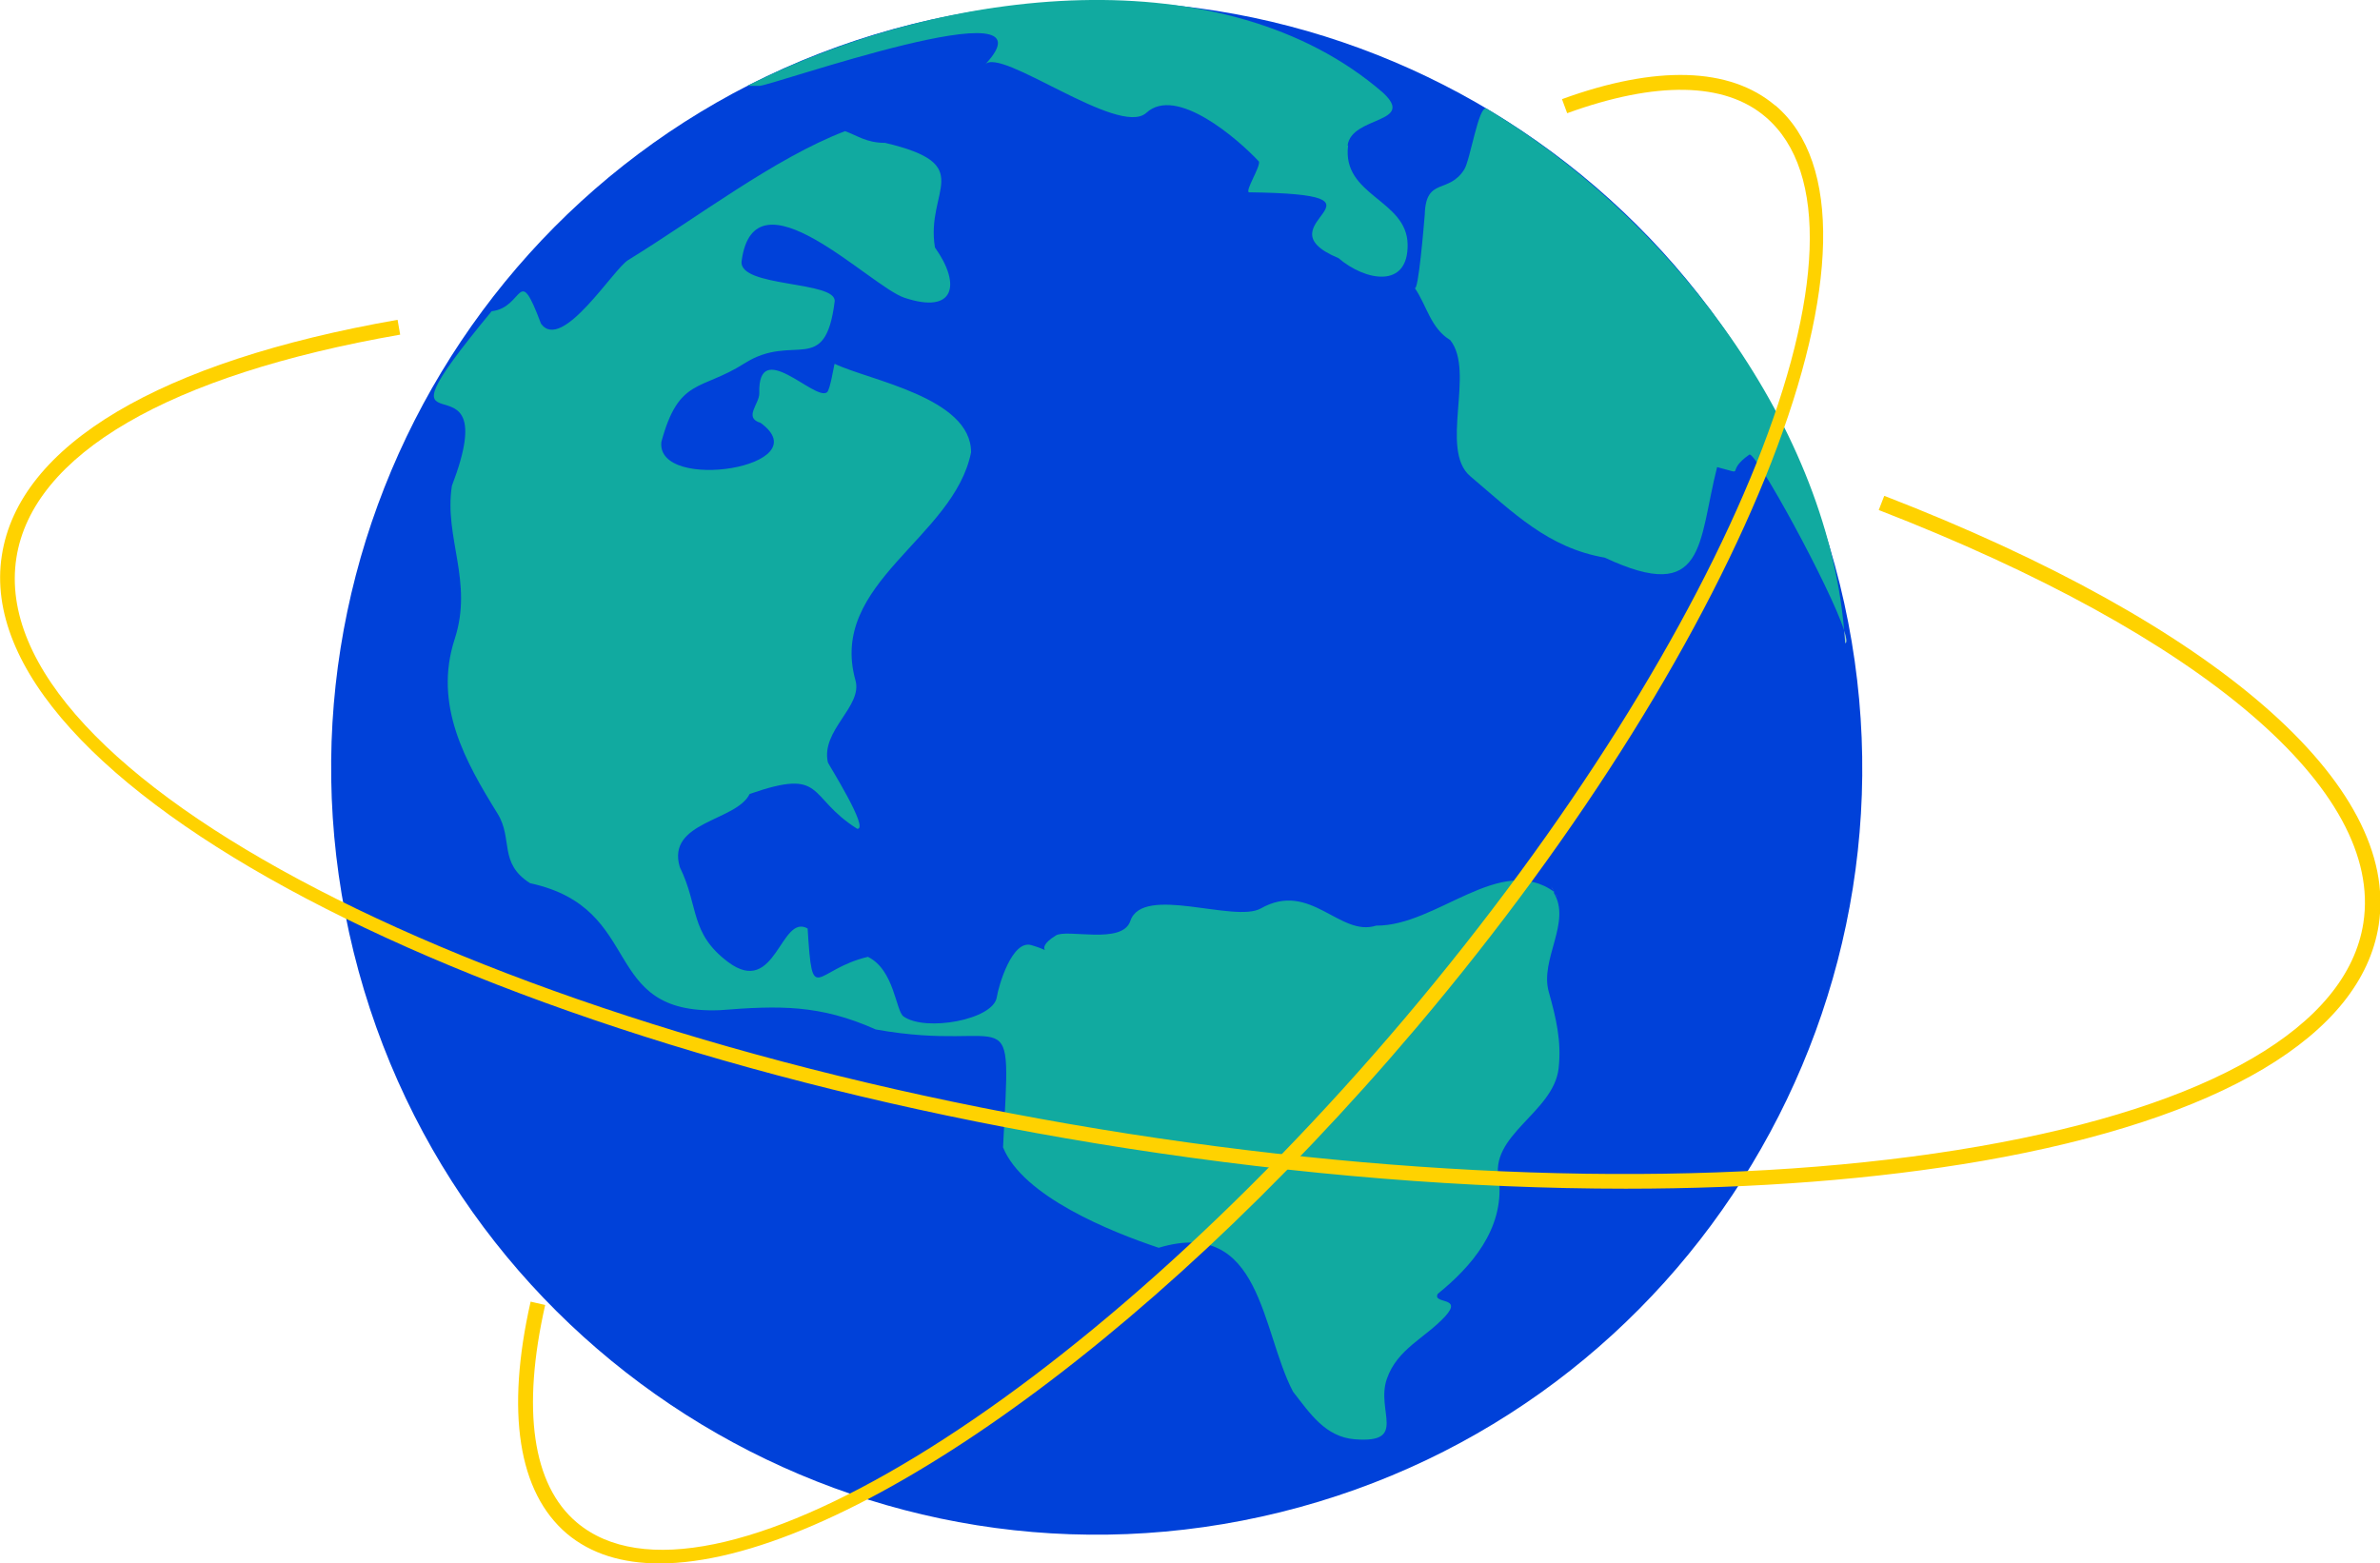
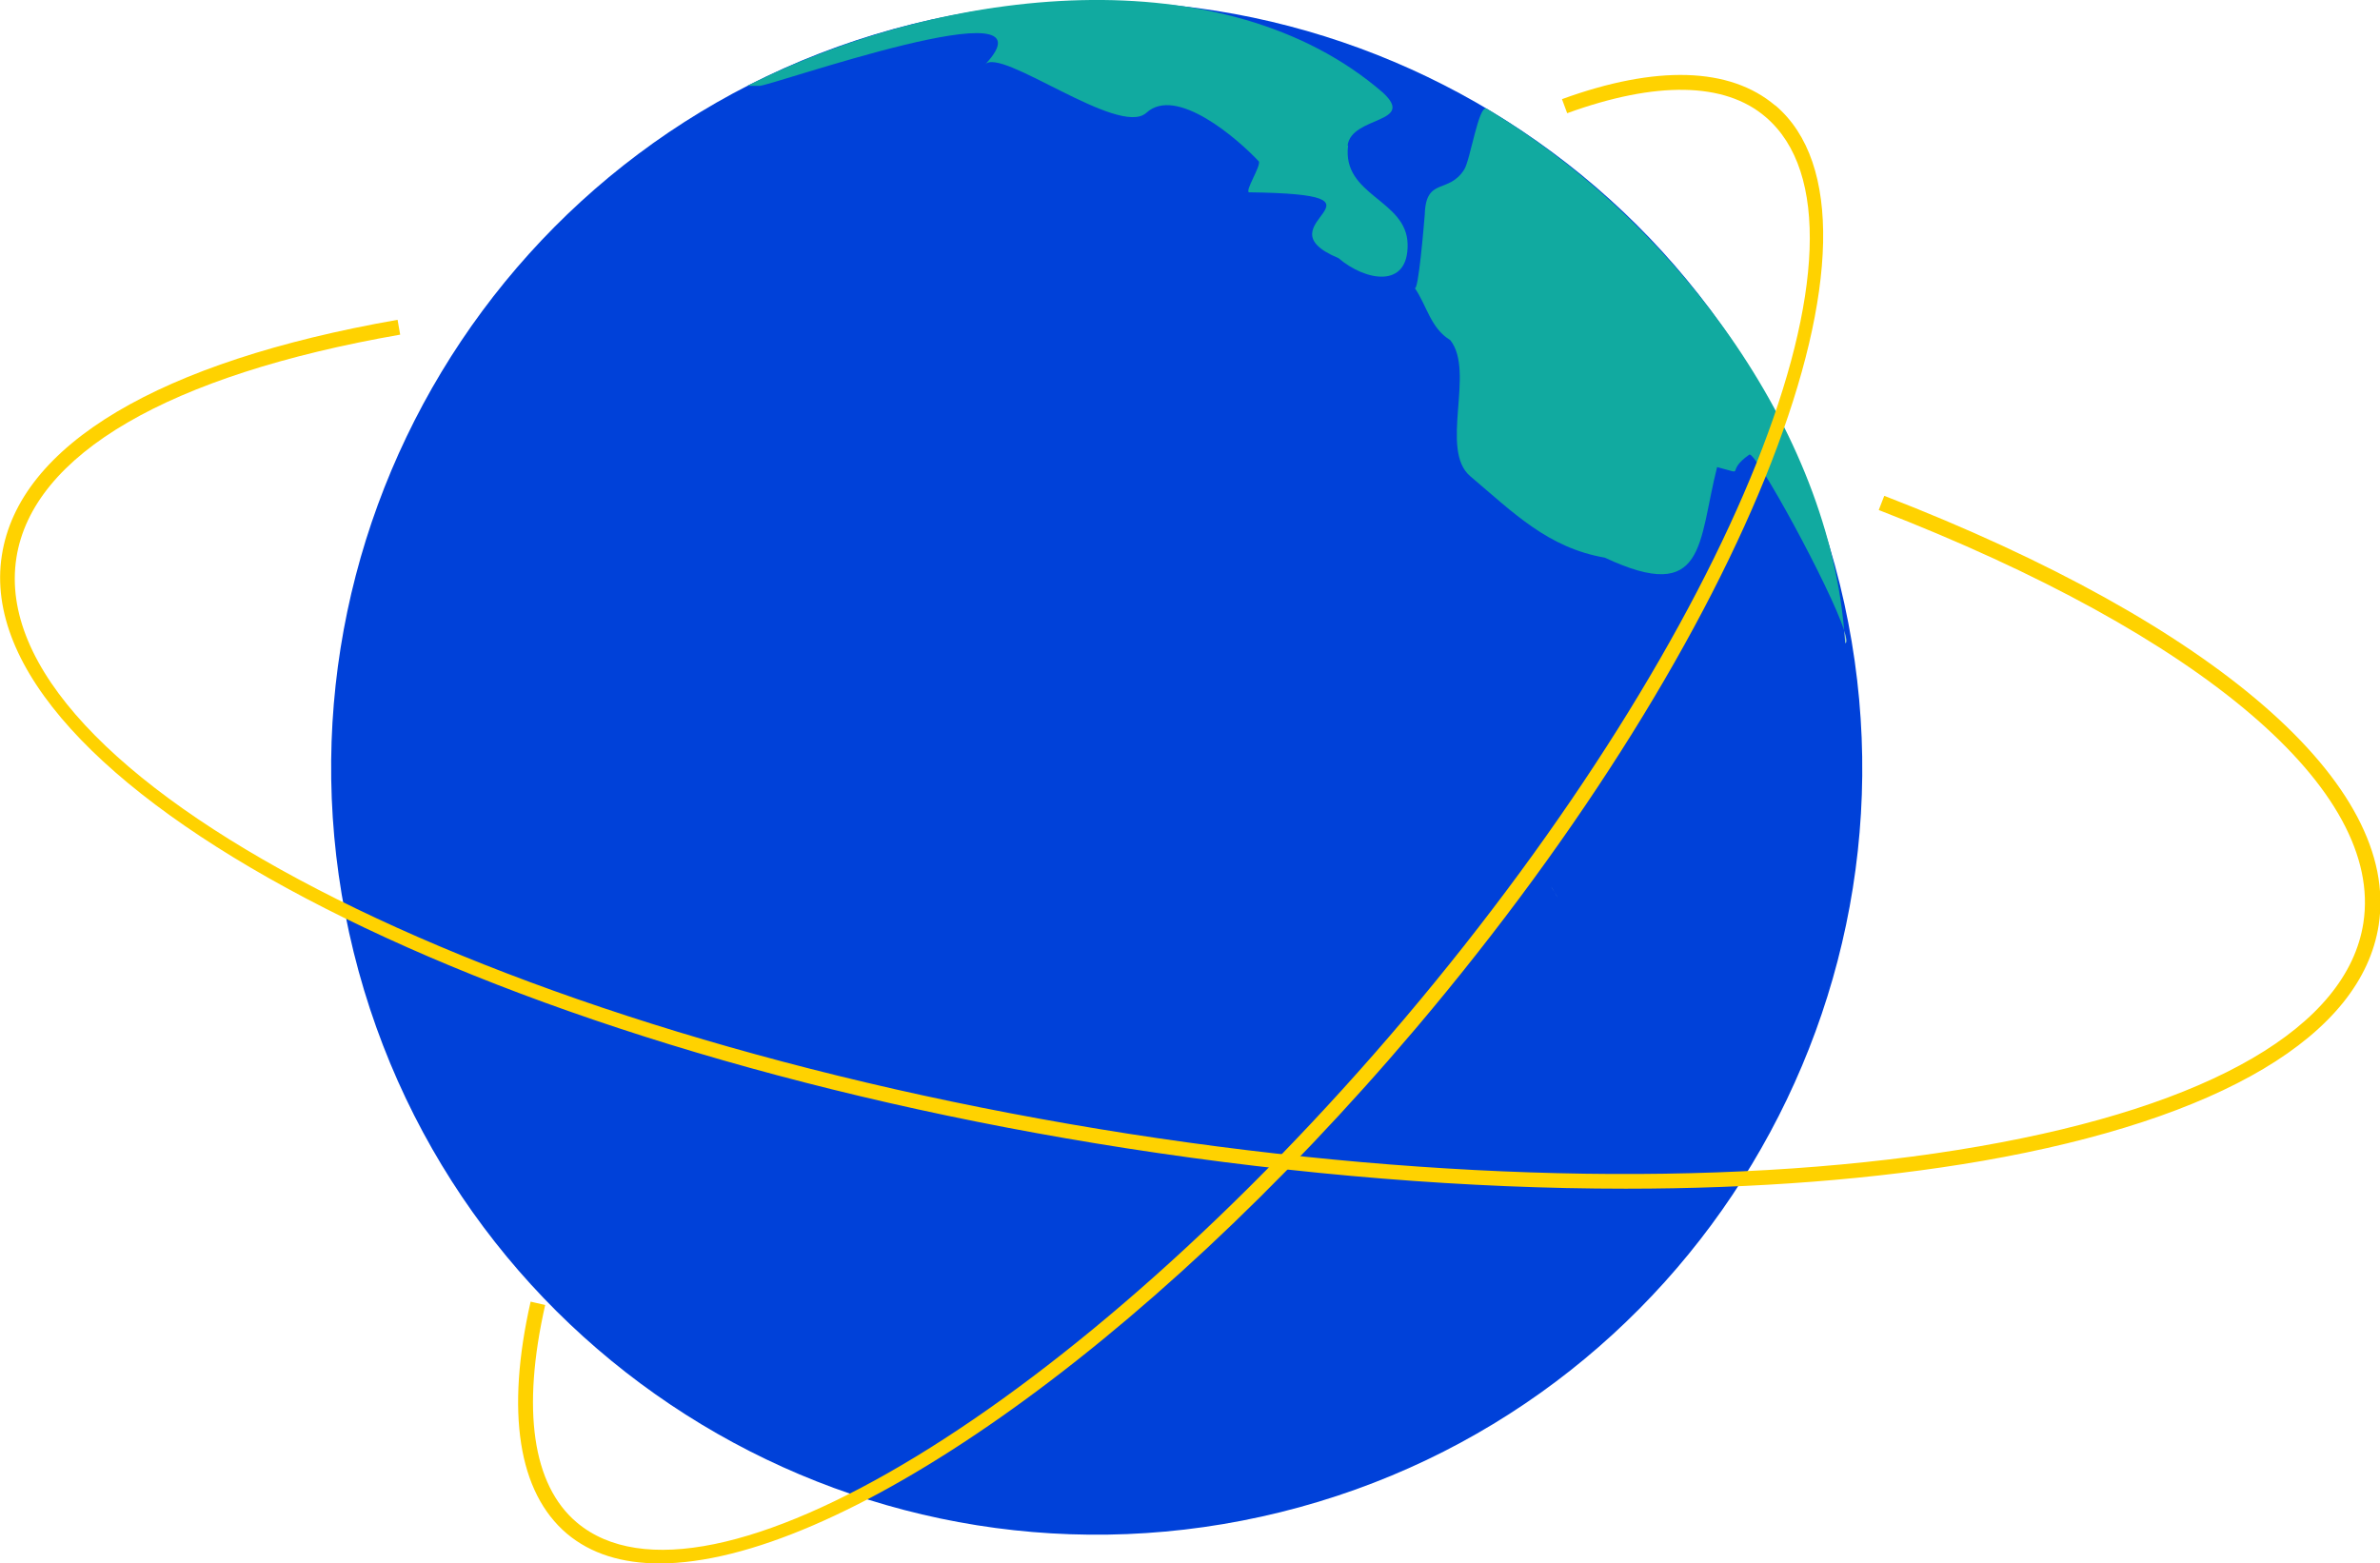
<svg xmlns="http://www.w3.org/2000/svg" width="344" height="226" viewBox="0 0 344 226" fill="none">
  <g clip-path="url(#clip0_22_706)">
    <path d="M131.944 3.461C72.638 18.169 36.469 78.243 51.117 137.639C65.803 197.036 125.784 233.26 185.089 218.59C244.394 203.919 280.563 143.808 265.916 84.412C251.193 25.015 191.249 -11.209 131.944 3.461Z" fill="#0041D9" />
    <path d="M194.779 21.028C195.343 16.74 204.732 17.868 199.887 13.392C177.127 -6.357 136.901 -2.181 108.019 12.414C108.545 12.414 109.108 12.414 109.709 12.414C110.798 12.677 153.54 -2.558 142.385 9.329C144.601 6.696 161.69 19.862 165.671 16.326C169.991 12.301 178.967 20.125 181.972 23.36C182.16 24.188 179.981 27.498 180.507 27.799C203.869 28.1 181.446 32.313 193.465 37.316C197.333 40.626 203.568 41.792 203.455 35.322C203.343 28.815 193.916 28.326 194.854 21.028H194.779Z" fill="#11AAA0" />
    <path d="M266.704 92.989C267.005 92.913 266.892 92.236 266.554 91.145C266.592 91.747 266.667 92.349 266.704 92.989Z" fill="#9DD0C2" />
    <path d="M214.836 15.687C213.709 15.235 212.507 23.135 211.643 24.489C209.39 28.1 206.085 25.542 205.934 30.997C205.822 32.351 204.995 42.394 204.469 41.604C206.235 44.162 206.761 47.435 209.615 49.165C213.258 53.717 208 65.002 212.507 68.839C218.779 74.143 223.737 79.183 231.962 80.613C246.648 87.496 245.408 78.431 248.188 67.522C252.695 68.688 249.127 68.312 252.845 65.716C253.709 65.115 264.563 84.939 266.554 91.145C263.85 60.112 240.15 30.733 214.836 15.687Z" fill="#11AAA0" />
    <path d="M224.676 128.949C224.977 129.438 225.089 129.664 225.164 129.739C225.089 129.626 224.901 129.288 224.676 128.949Z" fill="#9DD0C2" />
    <path d="M224.676 128.95C224.376 128.461 224.263 128.235 224.188 128.16C224.263 128.273 224.451 128.612 224.676 128.95Z" fill="#9DD0C2" />
-     <path d="M224.676 128.95C216.826 123.232 207.7 133.877 198.911 133.802C193.615 135.495 189.409 127.257 182.235 131.319C178.441 133.464 165.146 127.821 163.38 133.125C162.216 136.623 154.216 134.216 152.601 135.232C148.845 137.564 153.24 137.865 149.07 136.623C146.291 135.796 144.338 142.454 144.075 144.147C143.587 147.419 133.747 149.187 130.592 146.93C129.465 146.14 129.277 140.197 125.446 138.316C117.634 140.159 117.446 145.764 116.732 134.216C112.789 131.997 112.15 144.222 105.24 139.069C99.643 134.855 101.07 131.056 98.254 125.338C96.3 118.718 106.404 118.756 108.357 114.768C119.399 110.931 116.545 115.182 123.906 119.809C125.709 119.922 119.737 110.48 119.662 110.217C118.61 105.552 124.732 102.129 123.643 98.33C119.7 84.224 137.878 77.829 140.357 65.378C140.357 57.441 125.634 54.996 120.639 52.588C120.563 52.588 120 56.425 119.512 56.726C117.709 57.967 109.521 48.676 109.747 56.839C109.784 58.381 107.418 60.375 109.934 61.127C118.648 67.484 94.873 71.246 95.587 63.911C98.103 54.544 101.296 56.538 107.568 52.55C114.742 47.961 119.249 54.582 120.639 43.598C121.014 40.551 106.667 41.604 107.193 37.73C109.033 24 125.709 41.341 130.704 43.034C137.991 45.479 138.967 41.153 135.136 35.774C133.747 27.423 141.371 23.811 127.925 20.652C125.221 20.652 123.944 19.599 122.141 18.959C112 22.834 100.732 31.485 90.817 37.579C88.714 38.783 81.24 50.971 78.197 46.795C74.817 37.805 75.793 44.463 71.061 44.99C51.493 68.688 73.578 48.638 65.315 70.23C64.15 77.716 68.432 84.035 65.728 92.349C62.61 101.903 67.268 110.104 71.925 117.627C74.178 121.276 72.038 124.774 76.62 127.671C93.446 131.319 86.46 146.705 104.038 146.028C112.639 145.35 118.498 145.2 126.573 148.811C146.667 152.422 146.141 142.981 144.977 165.851C147.831 172.923 160.488 178.039 167.474 180.371C182.347 175.895 182.272 192.371 186.892 201.173C189.333 204.296 191.549 207.719 195.831 208.057C203.531 208.659 198.836 203.995 200.451 199.33C201.953 194.967 206.009 193.424 208.901 190.265C211.531 187.368 206.986 188.572 207.812 187.03C212.657 183.117 217.352 177.701 216.676 170.704C215.061 164.083 224.526 160.886 225.277 154.454C225.728 150.504 224.901 147.118 223.85 143.357C222.535 138.692 227.193 133.276 224.563 129.025L224.676 128.95Z" fill="#11AAA0" />
    <path d="M272.338 71.697L271.549 73.728C318.385 91.897 344.563 114.204 341.596 133.426C339.268 148.397 319.587 159.87 286.122 165.701C252.319 171.606 208.638 170.967 163.155 163.895C69.671 149.3 -2.479 111.984 2.366 80.65C4.695 65.678 24.376 54.205 57.84 48.375L57.465 46.23C23.061 52.249 2.704 64.324 0.263 80.311C-4.77 112.849 68.169 151.293 162.892 166.001C187.869 169.876 212.357 171.832 234.967 171.832C253.709 171.832 271.136 170.478 286.573 167.807C321.014 161.788 341.333 149.676 343.812 133.726C346.967 113.414 320.263 90.242 272.413 71.697H272.338Z" fill="#FFD200" />
    <path d="M256.563 15.235C250.028 9.705 239.399 9.367 225.765 14.332L226.517 16.363C239.362 11.699 249.277 11.849 255.174 16.89C273.803 32.726 250.441 91.145 203.08 147.156C155.681 203.167 101.972 235.856 83.343 220.057C76.958 214.64 75.38 203.769 78.798 188.647L76.695 188.158C73.089 204.107 74.892 215.731 81.953 221.712C85.409 224.608 89.915 226 95.324 226C120.676 226 165.033 195.455 204.732 148.548C252.883 91.634 276.132 31.824 256.601 15.235H256.563Z" fill="#FFD200" />
  </g>
  <defs>
    <clipPath id="clip0_22_706">
      <rect width="344" height="226" fill="white" />
    </clipPath>
  </defs>
</svg>